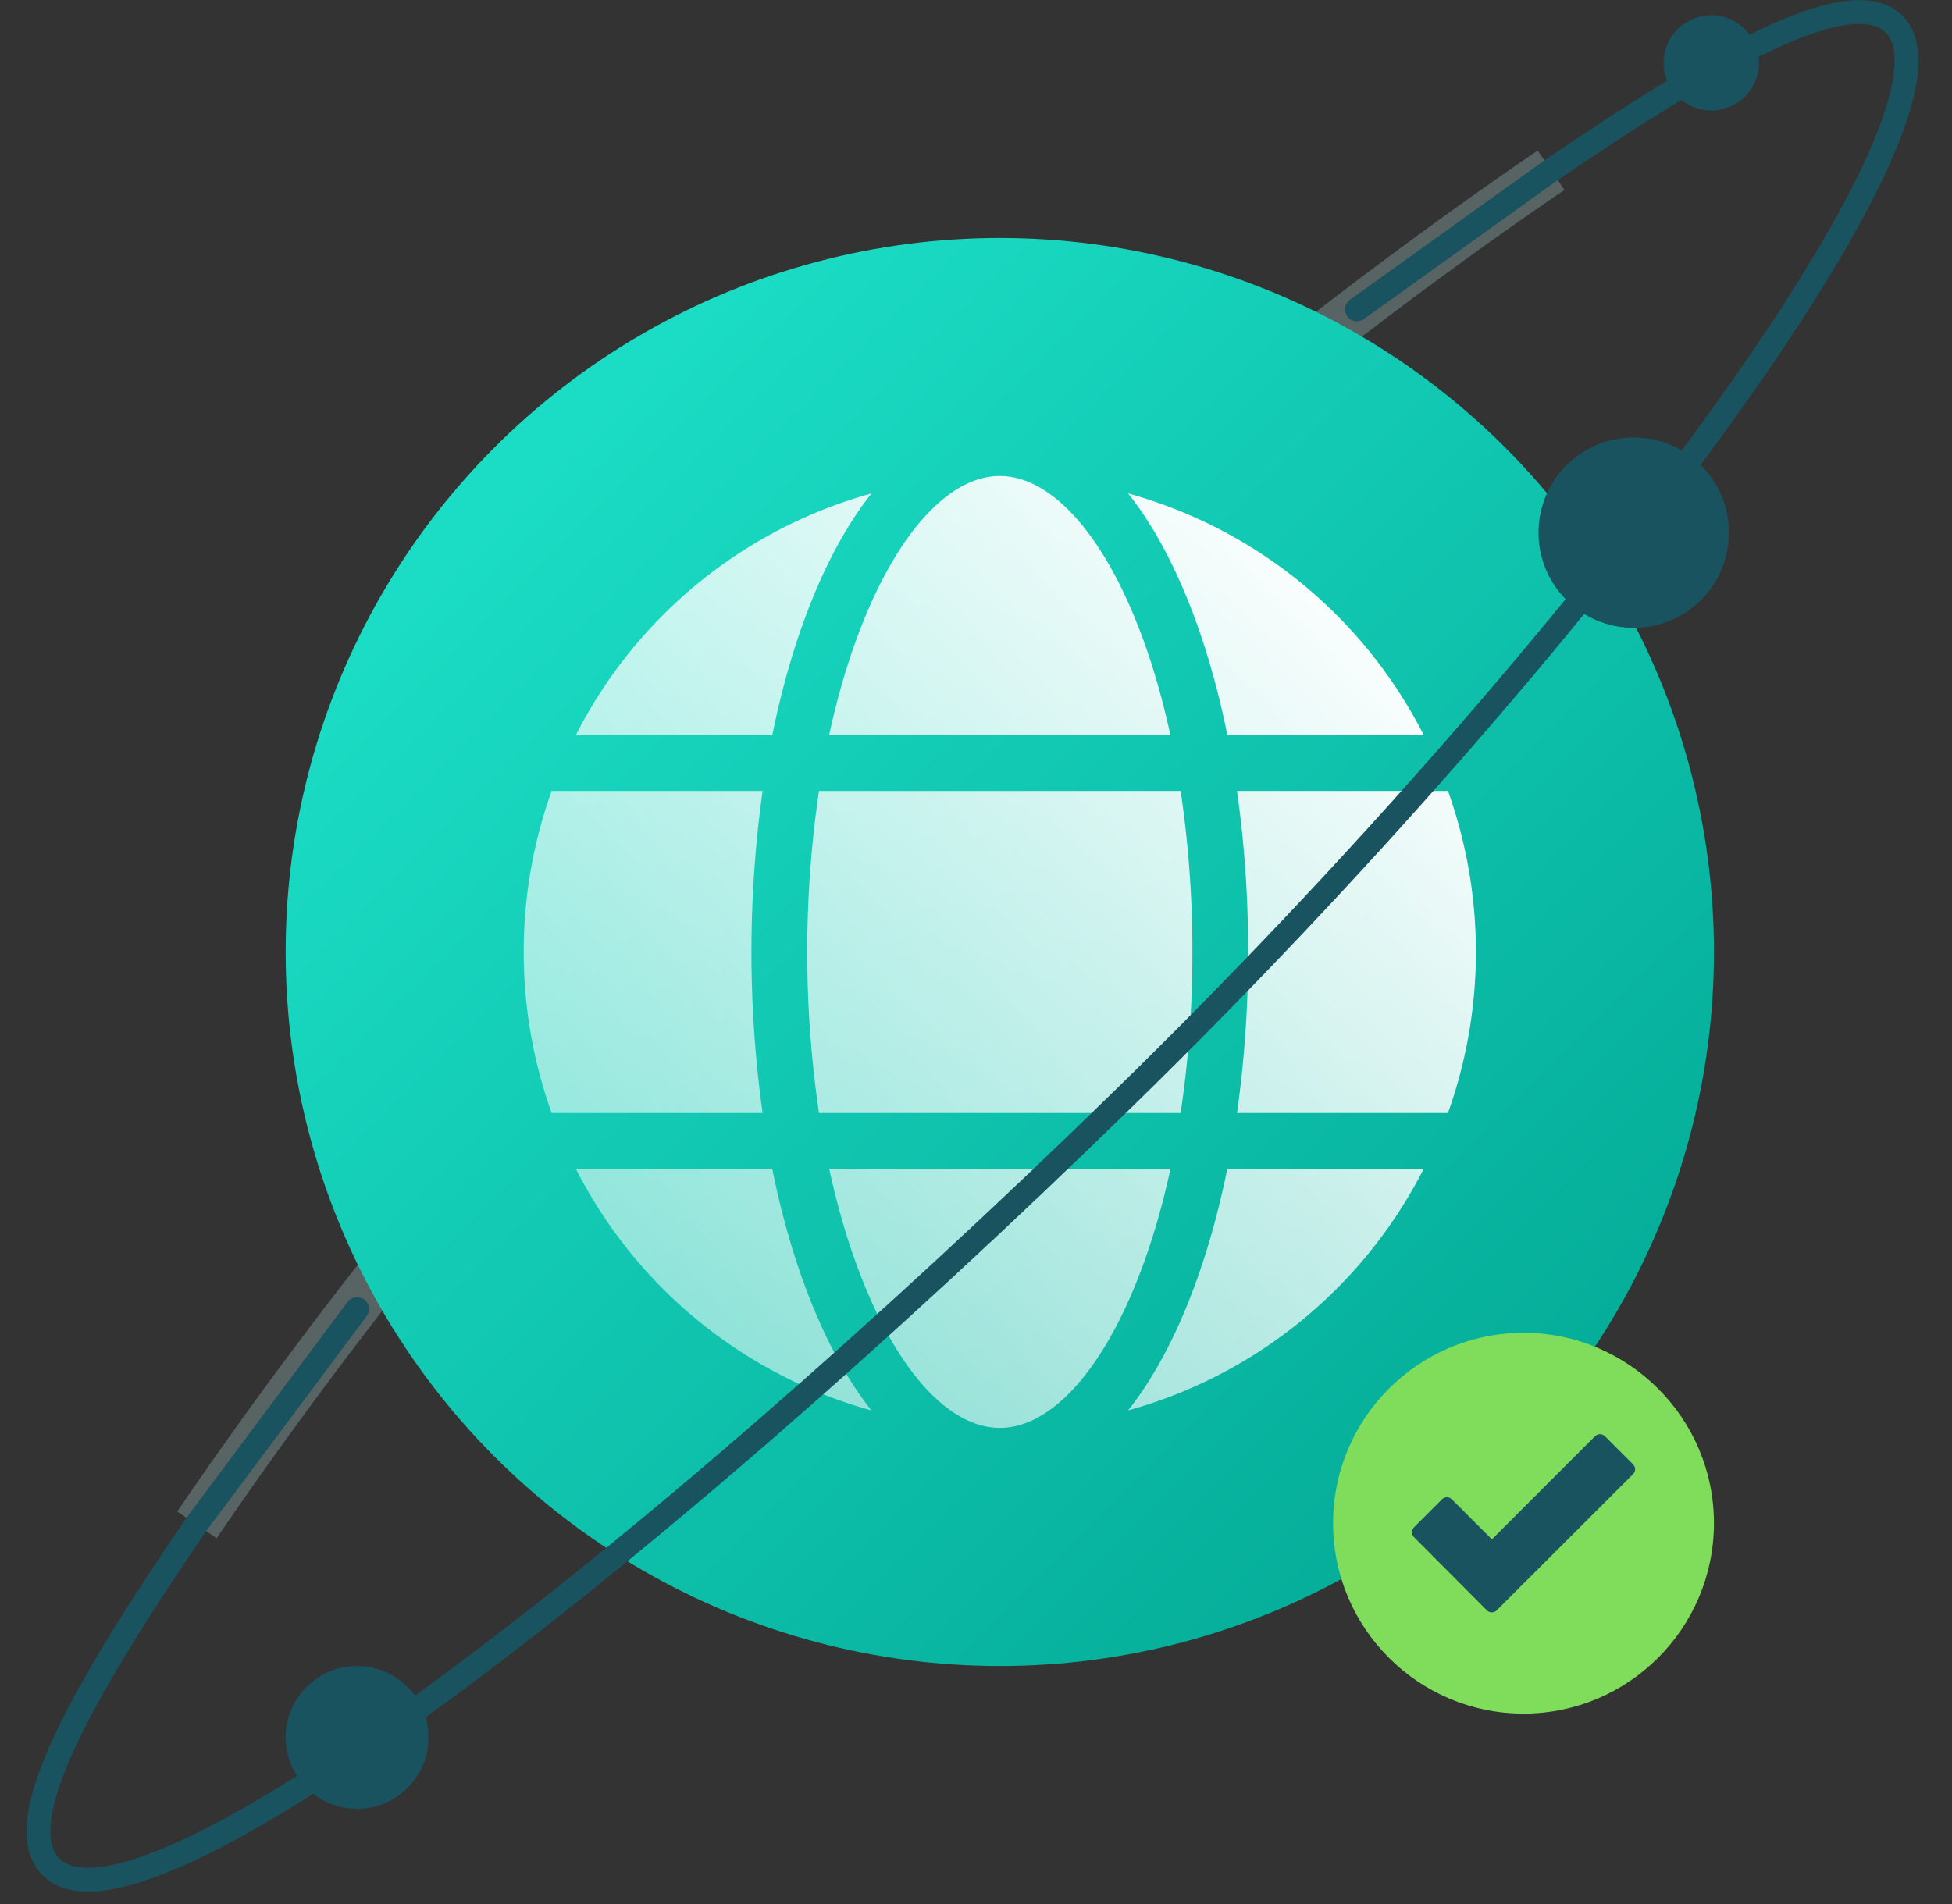
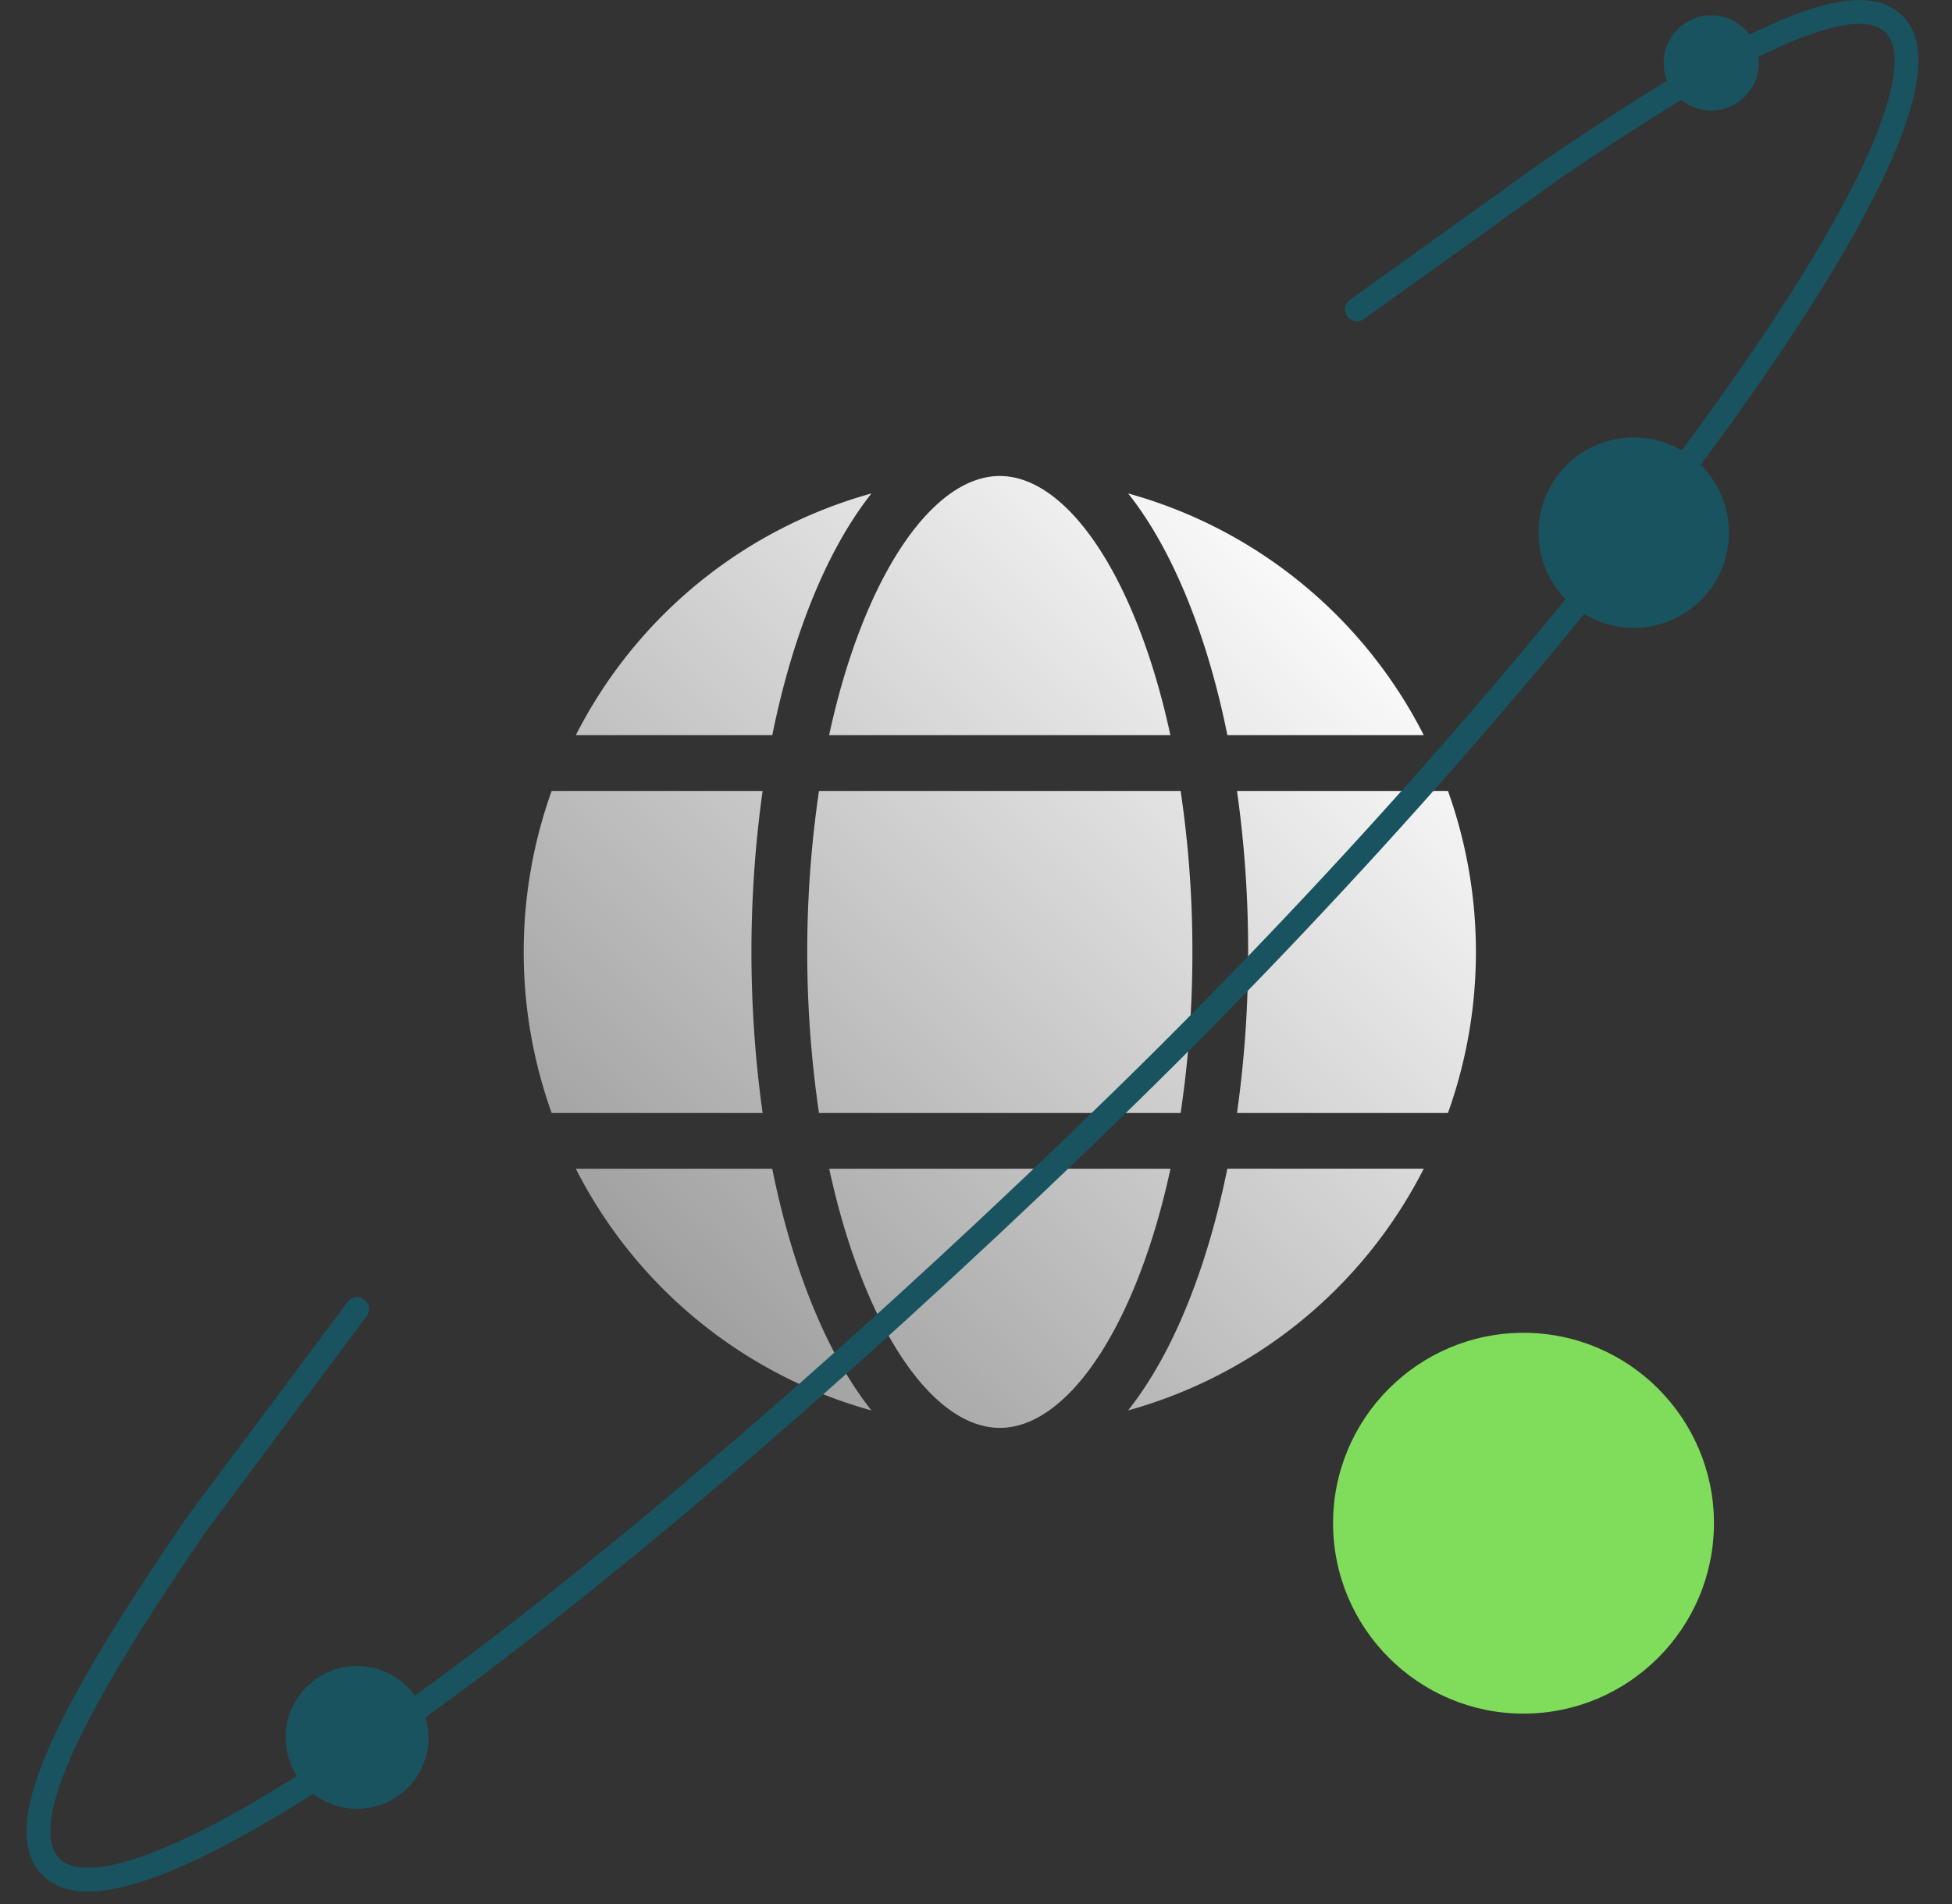
<svg xmlns="http://www.w3.org/2000/svg" width="41" height="40" viewBox="0 0 41 40" fill="none">
  <rect x="0" y="0" width="41" height="40" fill="#333333" stroke="none" />
-   <path opacity=".25" d="M32.579 3.576c-4.211 2.868-9.838 7.277-15.501 12.94-5.675 5.675-10.076 11.305-12.942 15.519" stroke="#C7FAF7" />
-   <circle cx="21" cy="20" r="15" fill="url(#paint0_linear_1729_21286)" />
  <path d="M25.982 23.382c.158-1.121.236-2.251.234-3.383.002-1.132-.076-2.262-.234-3.383h4.431c.783 2.188.783 4.579 0 6.766h-4.431ZM21 29.997c-.976 0-1.973-1.002-2.737-2.749-.349-.798-.633-1.708-.846-2.695h7.168c-.213.987-.497 1.897-.846 2.695-.764 1.747-1.761 2.749-2.737 2.749Zm-3.798-6.615c-.329-2.243-.329-4.523 0-6.766h7.596c.166 1.12.249 2.251.247 3.383.002 1.132-.08 2.263-.247 3.383h-7.596Zm-5.615 0c-.783-2.187-.783-4.579 0-6.766h4.431a24.495 24.495 0 0 0 0 6.766h-4.431ZM21 10c.976 0 1.973 1.002 2.737 2.749.349.798.633 1.708.846 2.695h-7.168c.213-.987.497-1.897.846-2.695C19.027 11.002 20.024 10 21 10Zm8.905 5.444h-4.125c-.234-1.16-.56-2.231-.969-3.164-.331-.757-.706-1.398-1.116-1.914 1.331.369 2.571 1.01 3.64 1.885a9.943 9.943 0 0 1 2.57 3.193Zm-11.6-5.078c-.409.517-.784 1.157-1.115 1.914-.408.934-.734 2.004-.969 3.164H12.095c.626-1.231 1.501-2.318 2.57-3.193 1.069-.874 2.309-1.516 3.64-1.885ZM12.095 24.553h4.125c.234 1.16.56 2.231.969 3.164.331.756.706 1.397 1.115 1.914a9.942 9.942 0 0 1-3.639-1.885c-1.069-.874-1.944-1.961-2.57-3.192Zm11.6 5.077c.409-.517.784-1.157 1.115-1.914.408-.934.734-2.004.969-3.164h4.126c-.626 1.231-1.501 2.319-2.57 3.193-1.069.874-2.309 1.516-3.64 1.885v-.001Z" fill="url(#paint1_linear_1729_21286)" />
  <circle cx="34.315" cy="11.19" r="2" fill="#19535F" />
  <circle cx="35.943" cy="1.321" r="1" fill="#19535F" />
  <circle cx="7.5" cy="36.5" r="1.5" fill="#19535F" />
  <path d="m7.501 27.5-3.379 4.528c-2.578 3.772-3.923 6.32-3.047 7.196 1.852 1.852 12.414-6.269 22.551-16.171C33.238 13.664 41.638 2.364 39.787.512 38.917-.358 36.321 1.029 32.59 3.568L28.501 6.5" stroke="#19535F" stroke-width=".5" stroke-linecap="round" />
  <g clip-path="url(#clip0_1729_21286)">
    <path fill-rule="evenodd" clip-rule="evenodd" d="M32 28c-2.206 0-4 1.794-4 4s1.794 4 4 4 4-1.794 4-4-1.794-4-4-4Z" fill="#80DD5B" />
-     <path d="M31.23 33.83c-.511-.511-1.019-1.027-1.531-1.538-.056-.056-.056-.15 0-.206l.589-.589c.056-.056.15-.056.206 0l.842.842 2.166-2.167c.058-.056.15-.056.208 0l.591.591c.058.058.058.15 0 .206l-2.864 2.861c-.056.058-.148.058-.206 0Z" fill="#19535F" />
  </g>
  <defs>
    <linearGradient id="paint0_linear_1729_21286" x1="36.305" y1="35" x2="6.305" y2="5" gradientUnits="userSpaceOnUse">
      <stop stop-color="#00A38F" />
      <stop offset="1" stop-color="#20E7CF" />
    </linearGradient>
    <linearGradient id="paint1_linear_1729_21286" x1="29" y1="12" x2="13" y2="28.5" gradientUnits="userSpaceOnUse">
      <stop stop-color="#fff" />
      <stop offset="1" stop-color="#fff" stop-opacity=".5" />
    </linearGradient>
    <clipPath id="clip0_1729_21286">
      <path fill="#fff" d="M28 28h8v8h-8z" />
    </clipPath>
  </defs>
</svg>